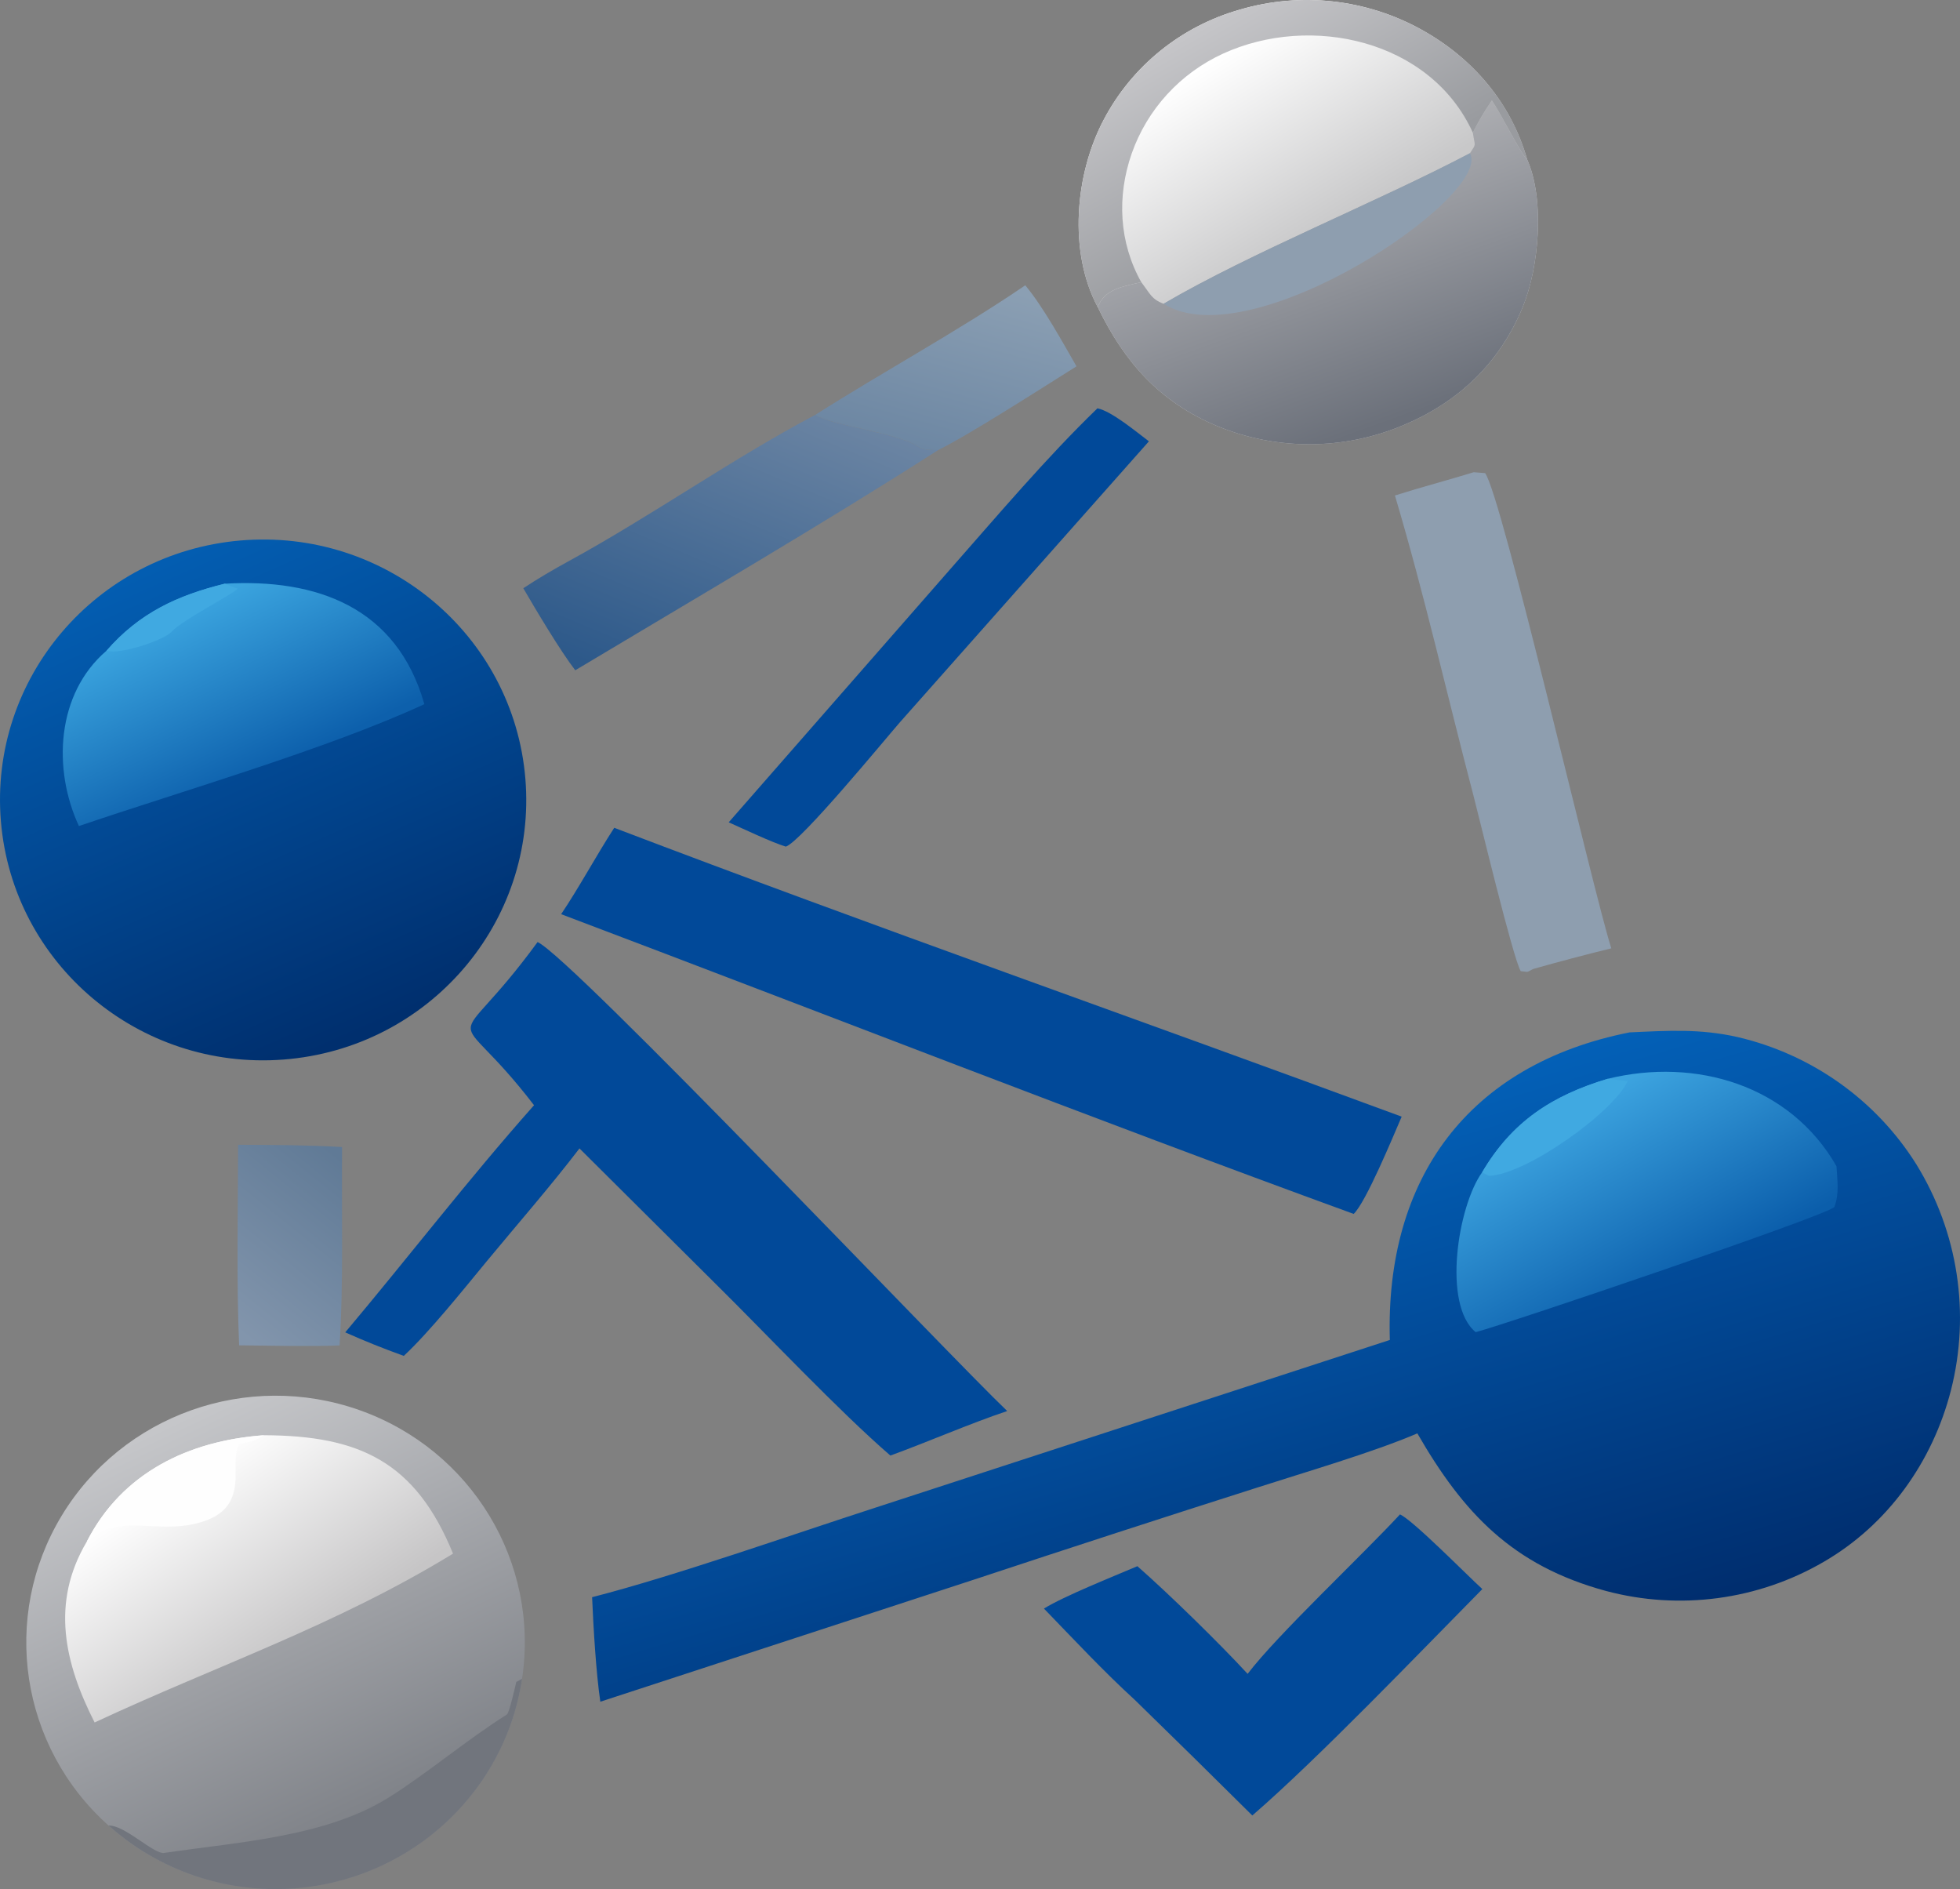
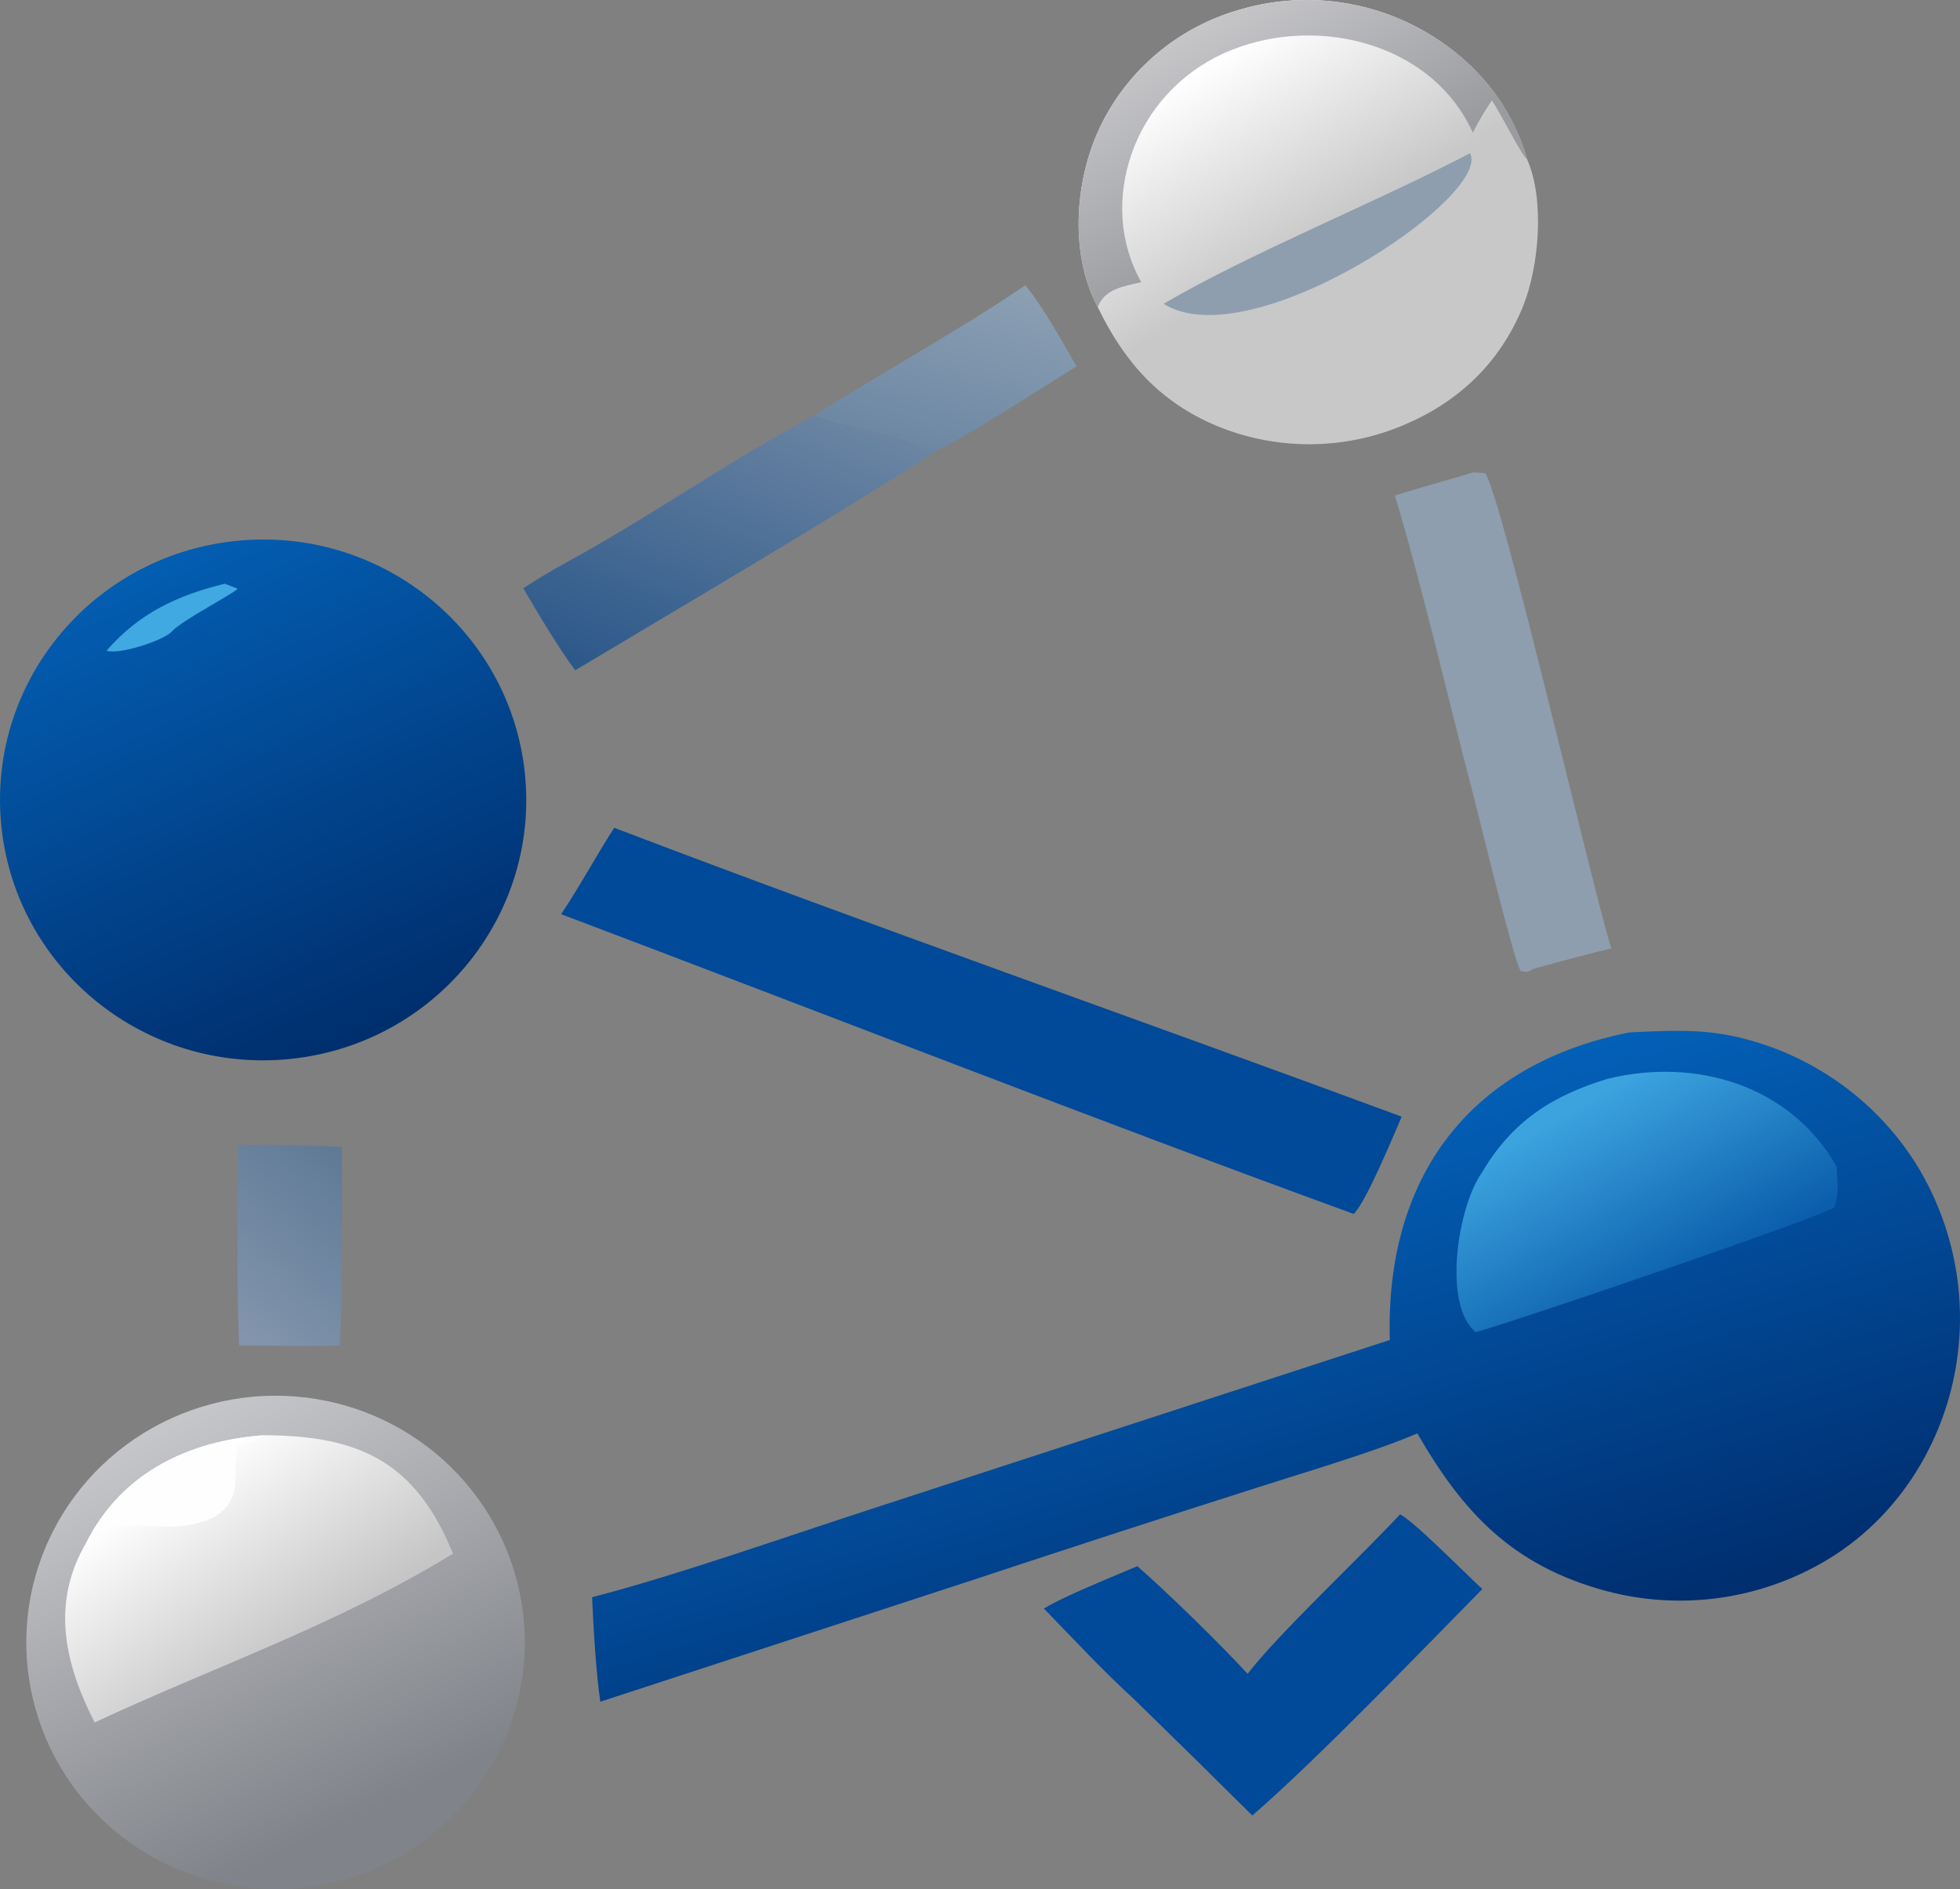
<svg xmlns="http://www.w3.org/2000/svg" xmlns:ns1="http://sodipodi.sourceforge.net/DTD/sodipodi-0.dtd" xmlns:ns2="http://www.inkscape.org/namespaces/inkscape" version="1.1" style="display:block" viewBox="0 0 1857.653 1790.139" width="928.826" height="895.07" preserveAspectRatio="none" id="svg73" ns1:docname="ExpertAllianceAI-icon.svg" ns2:version="1.4.3 (0d15f75, 2025-12-25)">
  <rect x="0" y="0" width="1857.653" height="1790.139" fill="#808080" stroke="none" />
  <ns1:namedview id="namedview73" pagecolor="#ffffff" bordercolor="#000000" borderopacity="0.25" ns2:showpageshadow="2" ns2:pageopacity="0.0" ns2:pagecheckerboard="0" ns2:deskcolor="#d1d1d1" ns2:zoom="0.54503666" ns2:cx="555.00854" ns2:cy="509.14007" ns2:window-width="1920" ns2:window-height="991" ns2:window-x="-9" ns2:window-y="-9" ns2:window-maximized="1" ns2:current-layer="svg73" />
  <defs id="defs32">
    <linearGradient id="Gradient1" gradientUnits="userSpaceOnUse" x1="524.893" y1="738.53" x2="540.011" y2="684.524" gradientTransform="matrix(3.009,0,0,2.977,-704.938,-1773.394)">
      <stop class="stop0" offset="0" stop-opacity="1" stop-color="rgb(109,135,163)" id="stop1" />
      <stop class="stop1" offset="1" stop-opacity="1" stop-color="rgb(139,159,179)" id="stop2" />
    </linearGradient>
    <linearGradient id="Gradient2" gradientUnits="userSpaceOnUse" x1="344.186" y1="966.226" x2="304.122" y2="1015.4" gradientTransform="matrix(3.009,0,0,2.977,-704.938,-1773.394)">
      <stop class="stop0" offset="0" stop-opacity="1" stop-color="rgb(96,122,150)" id="stop3" />
      <stop class="stop1" offset="1" stop-opacity="1" stop-color="rgb(130,149,172)" id="stop4" />
    </linearGradient>
    <linearGradient id="Gradient3" gradientUnits="userSpaceOnUse" x1="439.139" y1="815.106" x2="479.642" y2="718.36" gradientTransform="matrix(3.009,0,0,2.977,-704.938,-1773.394)">
      <stop class="stop0" offset="0" stop-opacity="1" stop-color="rgb(45,89,138)" id="stop5" />
      <stop class="stop1" offset="1" stop-opacity="1" stop-color="rgb(108,133,163)" id="stop6" />
    </linearGradient>
    <linearGradient id="Gradient4" gradientUnits="userSpaceOnUse" x1="1103.93" y1="1312.53" x2="1046.77" y2="1183.05">
      <stop class="stop0" offset="0" stop-opacity="1" stop-color="rgb(85,108,133)" id="stop7" />
      <stop class="stop1" offset="1" stop-opacity="1" stop-color="rgb(136,154,178)" id="stop8" />
    </linearGradient>
    <linearGradient id="Gradient5" gradientUnits="userSpaceOnUse" x1="963.015" y1="1320.37" x2="962.258" y2="1180.05">
      <stop class="stop0" offset="0" stop-opacity="1" stop-color="rgb(84,104,131)" id="stop9" />
      <stop class="stop1" offset="1" stop-opacity="1" stop-color="rgb(141,161,180)" id="stop10" />
    </linearGradient>
    <linearGradient id="Gradient6" gradientUnits="userSpaceOnUse" x1="991.049" y1="894.627" x2="935.032" y2="706.647">
      <stop class="stop0" offset="0" stop-opacity="1" stop-color="rgb(1,61,131)" id="stop11" />
      <stop class="stop1" offset="1" stop-opacity="1" stop-color="rgb(1,92,181)" id="stop12" />
    </linearGradient>
    <linearGradient id="Gradient7" gradientUnits="userSpaceOnUse" x1="1238.78" y1="921.045" x2="1228.54" y2="759.853">
      <stop class="stop0" offset="0" stop-opacity="1" stop-color="rgb(2,60,131)" id="stop13" />
      <stop class="stop1" offset="1" stop-opacity="1" stop-color="rgb(0,87,175)" id="stop14" />
    </linearGradient>
    <linearGradient id="Gradient8" gradientUnits="userSpaceOnUse" x1="645.427" y1="664.416" x2="611.768" y2="605.132" gradientTransform="matrix(3.009,0,0,2.977,-704.938,-1773.394)">
      <stop class="stop0" offset="0" stop-opacity="1" stop-color="rgb(153,155,159)" id="stop15" />
      <stop class="stop1" offset="1" stop-opacity="1" stop-color="rgb(197,197,200)" id="stop16" />
    </linearGradient>
    <linearGradient id="Gradient9" gradientUnits="userSpaceOnUse" x1="669.825" y1="730.795" x2="640.584" y2="650.82" gradientTransform="matrix(3.009,0,0,2.977,-704.938,-1773.394)">
      <stop class="stop0" offset="0" stop-opacity="1" stop-color="rgb(107,112,122)" id="stop17" />
      <stop class="stop1" offset="1" stop-opacity="1" stop-color="rgb(172,173,177)" id="stop18" />
    </linearGradient>
    <linearGradient id="Gradient10" gradientUnits="userSpaceOnUse" x1="651.582" y1="669.997" x2="617.059" y2="614.476" gradientTransform="matrix(3.009,0,0,2.977,-704.938,-1773.394)">
      <stop class="stop0" offset="0" stop-opacity="1" stop-color="rgb(200,200,201)" id="stop19" />
      <stop class="stop1" offset="1" stop-opacity="1" stop-color="rgb(255,255,255)" id="stop20" />
    </linearGradient>
    <linearGradient id="Gradient11" gradientUnits="userSpaceOnUse" x1="326.052" y1="1122.51" x2="287.299" y2="1066.56" gradientTransform="matrix(3.009,0,0,2.977,-704.938,-1773.394)">
      <stop class="stop0" offset="0" stop-opacity="1" stop-color="rgb(198,197,198)" id="stop21" />
      <stop class="stop1" offset="1" stop-opacity="1" stop-color="rgb(255,255,255)" id="stop22" />
    </linearGradient>
    <linearGradient id="Gradient12" gradientUnits="userSpaceOnUse" x1="347.254" y1="1173.36" x2="287.77" y2="1049.07" gradientTransform="matrix(3.009,0,0,2.977,-704.938,-1773.394)">
      <stop class="stop0" offset="0" stop-opacity="1" stop-color="rgb(128,131,137)" id="stop23" />
      <stop class="stop1" offset="1" stop-opacity="1" stop-color="rgb(197,198,201)" id="stop24" />
    </linearGradient>
    <linearGradient id="Gradient13" gradientUnits="userSpaceOnUse" x1="315.95" y1="842.604" x2="290.823" y2="791.413" gradientTransform="matrix(3.009,0,0,2.977,-704.938,-1773.394)">
      <stop class="stop0" offset="0" stop-opacity="1" stop-color="rgb(13,96,172)" id="stop25" />
      <stop class="stop1" offset="1" stop-opacity="1" stop-color="rgb(58,163,222)" id="stop26" />
    </linearGradient>
    <linearGradient id="Gradient14" gradientUnits="userSpaceOnUse" x1="349.76" y1="923.658" x2="283.416" y2="776.06" gradientTransform="matrix(3.009,0,0,2.977,-704.938,-1773.394)">
      <stop class="stop0" offset="0" stop-opacity="1" stop-color="rgb(0,47,110)" id="stop27" />
      <stop class="stop1" offset="1" stop-opacity="1" stop-color="rgb(3,93,177)" id="stop28" />
    </linearGradient>
    <linearGradient id="Gradient15" gradientUnits="userSpaceOnUse" x1="762.688" y1="1005.7" x2="730.304" y2="948.604" gradientTransform="matrix(3.009,0,0,2.977,-704.938,-1773.394)">
      <stop class="stop0" offset="0" stop-opacity="1" stop-color="rgb(11,94,171)" id="stop29" />
      <stop class="stop1" offset="1" stop-opacity="1" stop-color="rgb(60,163,223)" id="stop30" />
    </linearGradient>
    <linearGradient id="Gradient16" gradientUnits="userSpaceOnUse" x1="658.395" y1="1138.26" x2="606.64" y2="967" gradientTransform="matrix(3.009,0,0,2.977,-704.938,-1773.394)">
      <stop class="stop0" offset="0" stop-opacity="1" stop-color="rgb(0,46,111)" id="stop31" />
      <stop class="stop1" offset="1" stop-opacity="1" stop-color="rgb(3,96,183)" id="stop32" />
    </linearGradient>
  </defs>
  <path fill="url(#Gradient16)" d="m 1544.492,978.294 c 36.355,-1.65 66.613,-3.633 102.266,4.41 70.392,16.406 131.339,59.764 169.475,120.567 39.601,64.174 51.42,141.418 32.798,214.306 -17.311,67.44 -59.515,127.078 -120.57,162.451 -62.253,36.236 -136.623,46.181 -206.359,27.572 -88.473,-24.028 -135.088,-73.603 -178.769,-149.32 -41.253,17.716 -106.9,36.921 -151.012,51.123 -89.737,28.584 -179.302,57.674 -268.699,87.299 l -354.651,115.853 c -4.086,-27.78 -6.59,-70.775 -7.787,-99.031 78.697,-20.187 189.223,-59.222 268.585,-84.888 l 487.485,-158.878 c -4.505,-152.673 74.123,-261.053 227.238,-291.465 z" id="path32" style="fill:url(#Gradient16);stroke-width:2.993" />
  <path fill="url(#Gradient15)" d="m 1523.688,1022.298 c 83.433,-20.491 172.824,5.928 216.899,82.803 0.761,14.042 2.858,25.841 -2.067,38.725 -8.248,8.39 -309.365,110.509 -339.877,118.548 -31.814,-26.023 -16.874,-119.715 6.078,-151.461 28.285,-48.062 66.276,-72.76 118.966,-88.615 z" id="path33" style="fill:url(#Gradient15);stroke-width:2.993" />
-   <path fill="#40a9e1" d="m 1404.722,1110.913 c 28.285,-48.062 66.276,-72.76 118.966,-88.615 l 19.02,2.111 c -13.432,29.465 -96.39,88.8 -131.531,89.794 z" id="path34" style="stroke-width:2.993" />
  <path fill="url(#Gradient14)" d="M 227.596,512.201 C 365.302,500.246 486.561,601.412 497.923,737.738 509.285,874.061 406.417,993.52 268.594,1004.052 131.781,1014.509 12.138,913.629 0.858,778.306 -10.423,642.983 90.901,524.066 227.596,512.201 Z" id="path35" style="fill:url(#Gradient14);stroke-width:2.993" />
-   <path fill="url(#Gradient13)" d="m 213.03,553.114 c 87.215,-5.056 163.129,22.382 189.163,114.159 C 310.816,709.574 171.142,749.978 74.803,782.766 49.744,728.827 53.358,657.385 100.963,616.603 132.094,580.882 167.76,564.306 213.03,553.114 Z" id="path36" style="fill:url(#Gradient13);stroke-width:2.993" />
  <path fill="#40a9e1" d="m 100.963,616.603 c 31.131,-35.721 66.796,-52.296 112.067,-63.489 l 12.222,4.755 c -3.208,4.338 -53.069,30.052 -62.295,40.476 -7.405,8.37 -49.669,22.352 -61.994,18.258 z" id="path37" style="stroke-width:2.993" />
  <path fill="url(#Gradient12)" d="M 102.874,1729.896 C 19.143,1655.132 0.508,1532.222 58.383,1436.407 116.258,1340.622 234.496,1298.669 340.701,1336.245 c 106.202,37.576 170.748,144.199 154.114,254.603 -12.836,85.185 -71.981,156.496 -153.921,185.556 -81.941,29.09 -173.399,11.225 -238.019,-46.508 z" id="path38" style="fill:url(#Gradient12);stroke-width:2.993" />
-   <path fill="#71757d" d="m 102.874,1729.896 c 15.457,-0.595 42.836,27.393 52.72,25.964 68.876,-10.242 153.019,-14.947 212.955,-52.612 36.755,-23.105 74.433,-55.024 111.856,-78.546 2.299,-1.459 7.95,-26.797 8.913,-30.876 l 5.497,-2.978 c -12.836,85.185 -71.981,156.496 -153.921,185.556 -81.941,29.09 -173.399,11.225 -238.019,-46.508 z" id="path39" style="stroke-width:2.993" />
  <path fill="url(#Gradient11)" d="m 250.2,1360.035 c 90.625,0.298 143.622,25.219 179.173,112.191 -112.184,68.571 -222.418,105.313 -339.705,160.009 -28.435,-55.976 -41.888,-113.352 -7.384,-171.413 33.373,-65.356 96.633,-95.636 167.916,-100.788 z" id="path40" style="fill:url(#Gradient11);stroke-width:2.993" />
  <path fill="#fefefe" d="m 82.284,1460.823 c 33.373,-65.356 96.633,-95.636 167.916,-100.788 -9.933,6.134 -11.807,5.955 -22.977,7.89 -12.951,17.299 16.42,65.564 -47.473,77.027 -36.279,6.521 -70.564,-9.975 -97.467,15.87 z" id="path41" style="stroke-width:2.993" />
  <path fill="url(#Gradient10)" d="m 1040.439,291.049 c -28.077,-52.29 -21.553,-126.376 5.753,-177.755 26.72,-50.781 73.365,-88.458 128.995,-104.194 57.583,-16.912 119.631,-10.067 172.036,18.981 48.893,27.098 85.025,69.572 100.238,123.142 16.76,37.814 11.368,101.963 -4.417,140.161 -21.695,52.49 -60.474,89.497 -112.906,111.515 -56.253,23.781 -119.824,24.115 -176.329,0.923 -54.52,-22.673 -88.274,-60.755 -113.369,-112.775 z" id="path42" style="fill:url(#Gradient10);stroke-width:2.993" />
-   <path fill="url(#Gradient9)" d="m 1413.965,95.197 c 9.677,14.229 27.081,50.289 33.496,56.027 16.76,37.814 11.368,101.963 -4.417,140.161 -21.695,52.49 -60.474,89.497 -112.906,111.515 -56.253,23.781 -119.824,24.115 -176.329,0.923 -54.52,-22.673 -88.274,-60.755 -113.369,-112.775 6.376,-17.385 24.689,-19.77 41.25,-23.623 8.497,10.957 9.511,16.025 21.147,20.431 84.213,-49.197 201.593,-95.994 290.397,-142.68 6.231,-9.793 4.721,-5.541 2.699,-19.464 6.373,-12.255 10.246,-19.124 18.033,-30.516 z" id="path43" style="fill:url(#Gradient9);stroke-width:2.993" />
+   <path fill="url(#Gradient9)" d="m 1413.965,95.197 z" id="path43" style="fill:url(#Gradient9);stroke-width:2.993" />
  <path fill="#8e9eaf" d="m 1102.837,287.857 c 84.213,-49.197 201.593,-95.994 290.397,-142.68 21.671,40.342 -207.725,194.974 -290.397,142.68 z" id="path44" style="stroke-width:2.993" />
  <path fill="url(#Gradient8)" d="m 1040.439,291.049 c -28.077,-52.29 -21.553,-126.376 5.753,-177.755 26.72,-50.781 73.365,-88.458 128.995,-104.194 57.583,-16.912 119.631,-10.067 172.036,18.981 48.893,27.098 85.025,69.572 100.238,123.142 -6.415,-5.738 -23.819,-41.798 -33.496,-56.027 -7.787,11.392 -11.66,18.261 -18.033,30.516 -39.854,-87.826 -153.491,-112.959 -236.719,-74.904 -40.681,18.636 -71.954,52.841 -86.635,94.755 -14.115,40.505 -12.027,84.173 9.111,121.862 -16.561,3.853 -34.874,6.238 -41.25,23.623 z" id="path45" style="fill:url(#Gradient8);stroke-width:2.993" />
-   <path fill="#014999" d="m 509.511,892.691 c 32.711,15.045 390.37,392.341 445.107,444.417 -35.789,11.999 -74.319,28.911 -110.718,42.191 -48.568,-41.923 -117.85,-115.526 -165.647,-162.719 L 549.214,1088.249 c -26.684,34.982 -59.476,72.57 -87.733,106.748 -22.041,26.675 -54.46,67.228 -78.775,89.857 -20.187,-7.324 -35.903,-13.577 -55.507,-22.301 60.459,-71.79 116.165,-144.482 178.947,-215.232 -80.244,-104.643 -80.821,-39.389 3.364,-154.629 z" id="path55" style="stroke-width:2.993" />
  <path fill="#014999" d="m 582.154,784.431 c 244.585,93.245 499.795,182.638 746.321,273.719 -8.16,18.904 -33.872,81.16 -45.475,92.173 -250.558,-91.325 -501.486,-189.701 -751.153,-284.039 16.95,-25.193 33.201,-55.402 50.307,-81.854 z" id="path56" style="stroke-width:2.993" />
  <path fill="#014999" d="m 1326.882,1435.067 c 12.165,5.33 63.303,57.316 78.056,70.745 -60.571,61.336 -155.483,160.456 -218.025,214.556 -36.944,-36.712 -74.078,-73.216 -111.401,-109.571 -28.91,-26.321 -58.738,-58.269 -86.078,-86.496 19.122,-11.85 65.632,-30.37 88.557,-40.166 29.723,26.053 78.444,73.722 104.487,102.038 28.032,-36.891 108.176,-111.923 144.404,-151.107 z" id="path64" style="stroke-width:2.993" />
  <path fill="#8e9eaf" d="m 1396.775,447.491 10.781,0.843 c 15.653,20.687 102.411,396.712 119.613,450.327 -24.794,6.074 -49.477,12.592 -74.03,19.553 -7.471,3.758 -3.644,2.748 -11.84,2.034 -7.3,-12.166 -39.008,-144.416 -44.758,-166.292 -24.734,-94.118 -46.594,-190.93 -74.454,-284.417 24.027,-7.634 50.118,-14.506 74.689,-22.048 z" id="path65" style="stroke-width:2.993" />
  <path fill="url(#Gradient3)" d="m 772.637,393.161 c 16.853,10.63 76.982,16.305 98.538,30.653 4.285,2.852 12.713,2.674 17.909,2.724 -108.624,69.655 -232.937,142.147 -343.875,208.625 -14.19,-18.404 -37.519,-57.596 -49.224,-77.739 12.526,-8.379 29.184,-18.136 42.475,-25.383 78.736,-42.926 155.312,-97.214 234.177,-138.881 z" id="path69" style="fill:url(#Gradient3);stroke-width:2.993" />
-   <path fill="#014999" d="m 1040.13,386.95 c 13.294,2.534 37.011,22.432 48.791,31.263 L 852.799,684.569 C 838.326,701.172 758.943,797.773 744.774,802.254 731.989,798.457 704.087,785.211 690.663,779.232 l 209.931,-239.841 c 44.289,-50.248 91.723,-106.337 139.536,-152.44 z" id="path70" style="stroke-width:2.993" />
  <path fill="url(#Gradient2)" d="m 225.665,1084.813 c 33.655,0.121 64.898,0.238 98.556,2.102 -0.524,58.6 1.405,130.857 -2.377,188.024 -30.445,1.161 -64.492,0.179 -95.207,-0.089 -2.576,-60.889 -1.08,-128.627 -0.972,-190.037 z" id="path71" style="fill:url(#Gradient2);stroke-width:2.993" />
  <path fill="url(#Gradient1)" d="m 971.735,270.341 c 17.073,20.559 34.916,53.157 48.538,76.804 -29.846,18.684 -101.349,64.727 -131.189,79.394 -5.197,-0.051 -13.625,0.128 -17.909,-2.724 -21.556,-14.348 -81.685,-20.023 -98.538,-30.653 64.257,-40.854 136.945,-80.35 199.098,-122.821 z" id="path72" style="fill:url(#Gradient1);stroke-width:2.993" />
</svg>